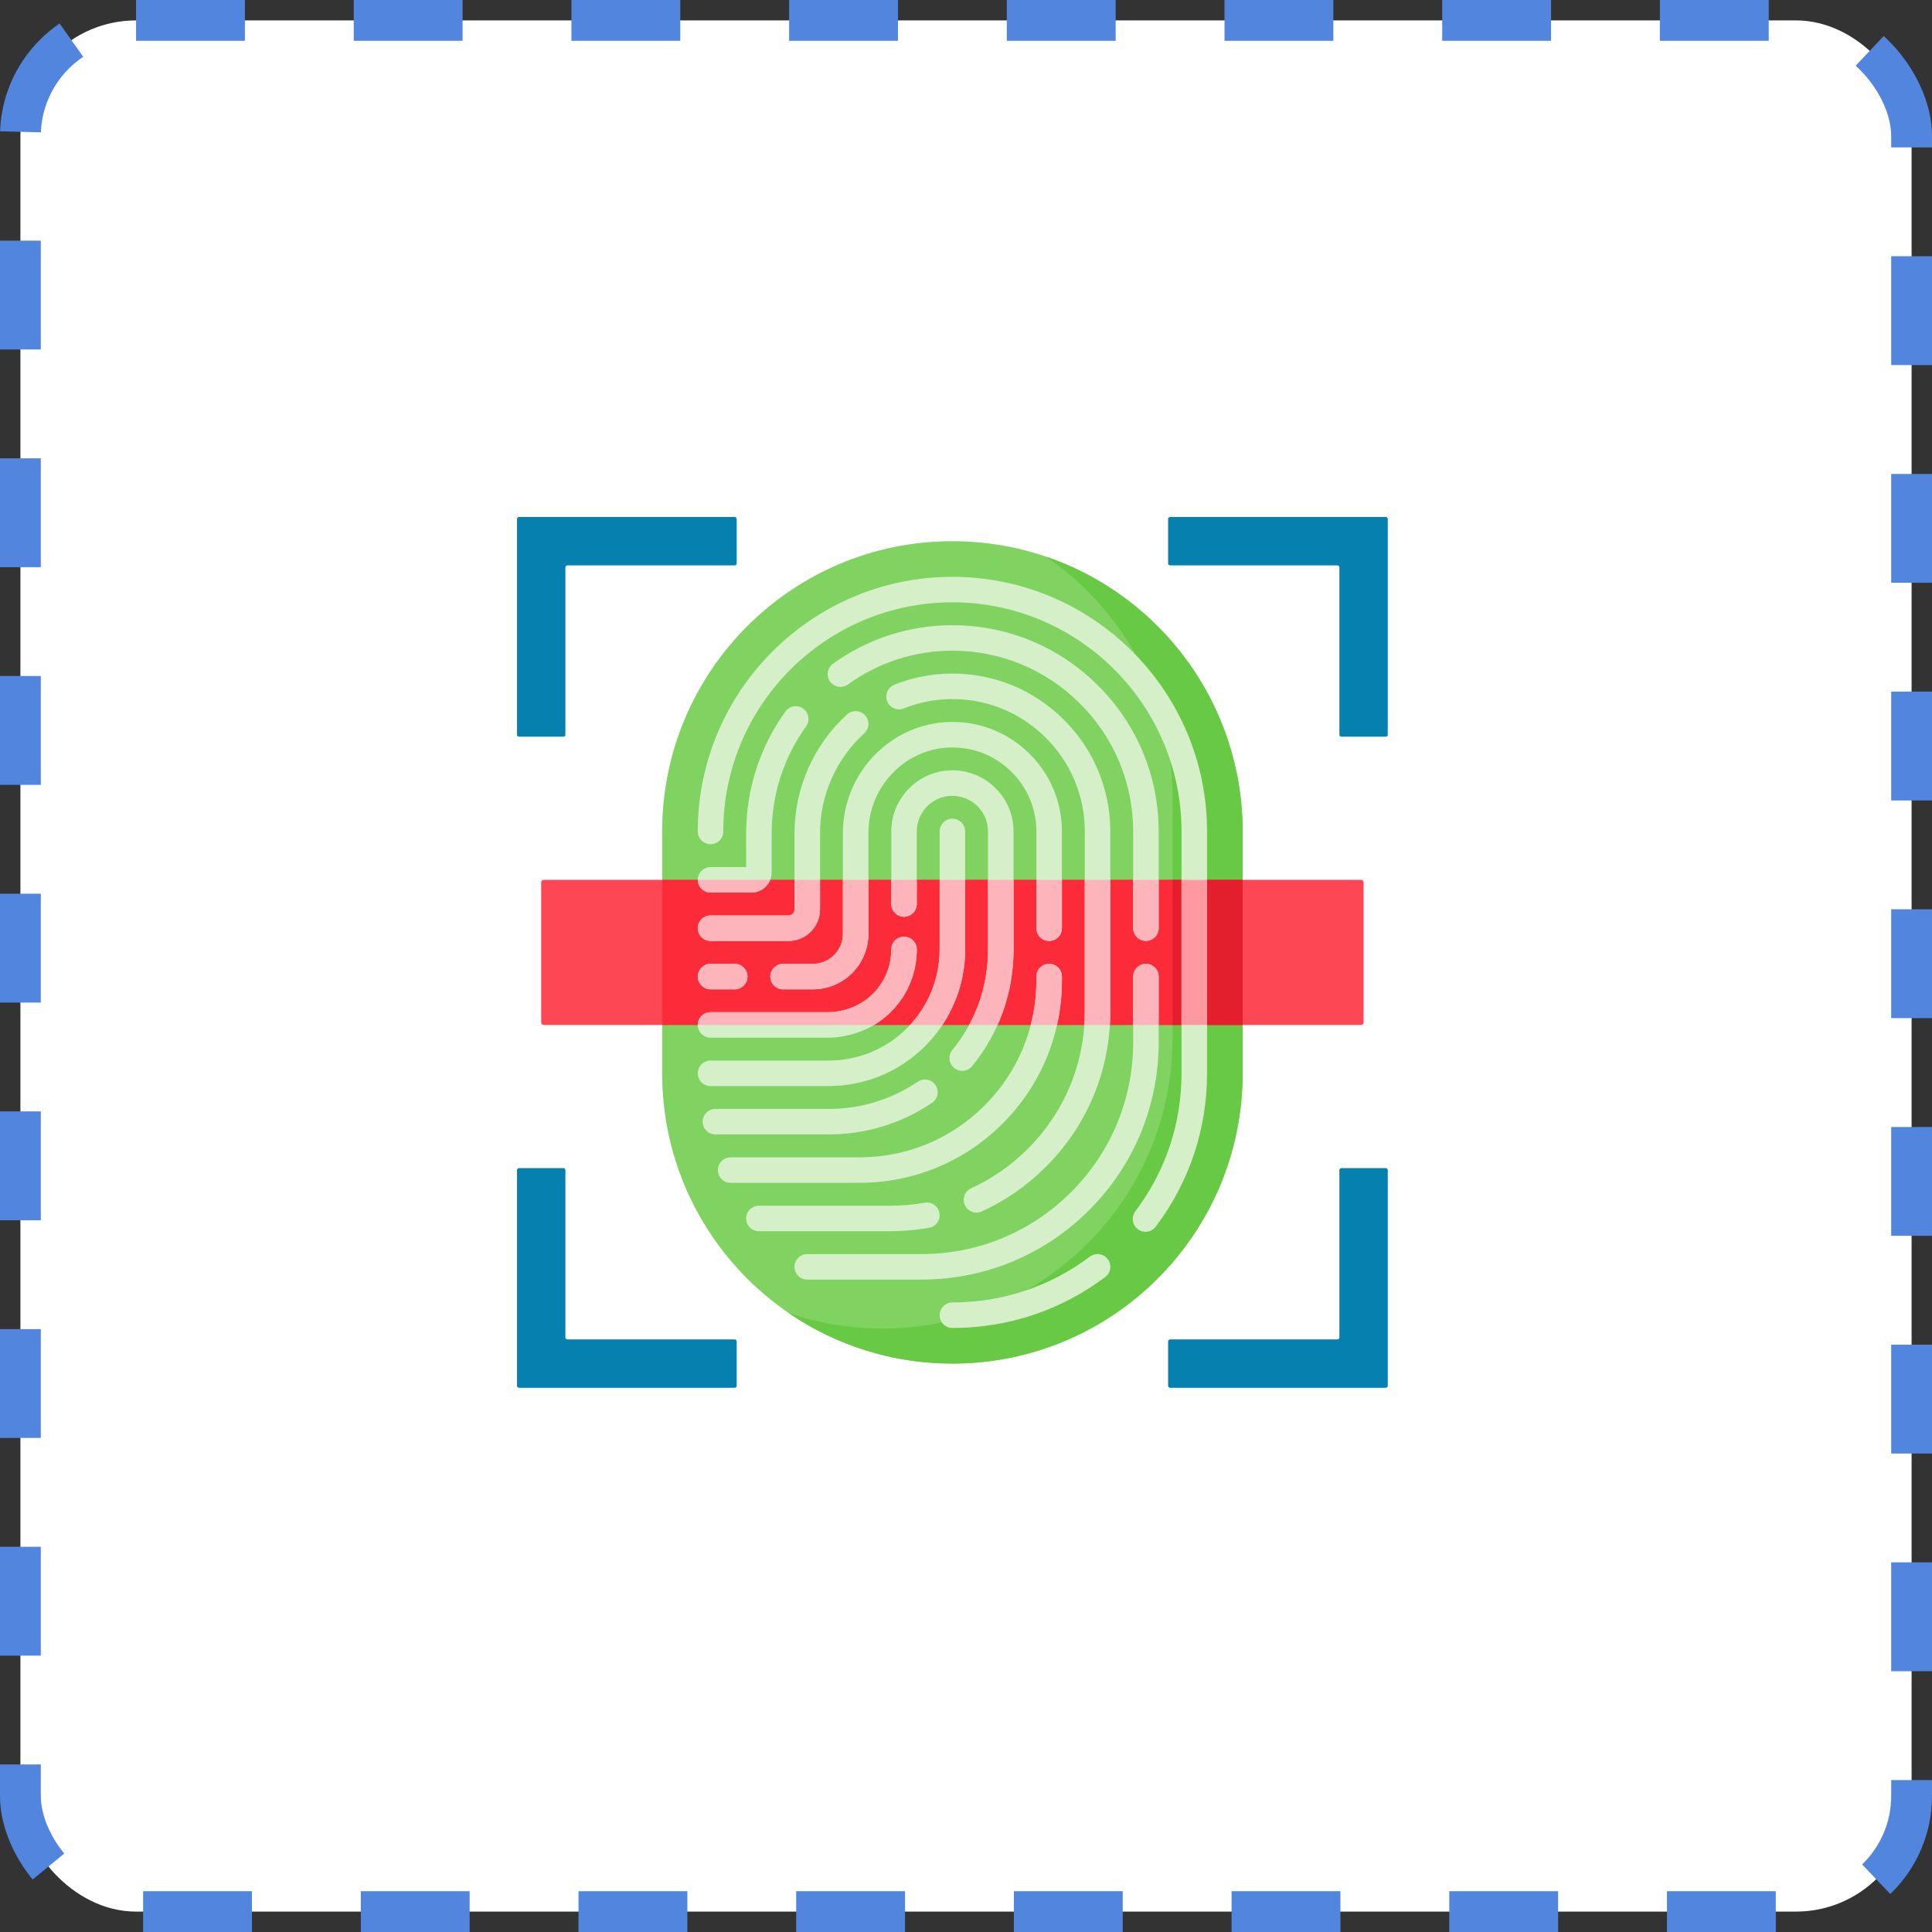
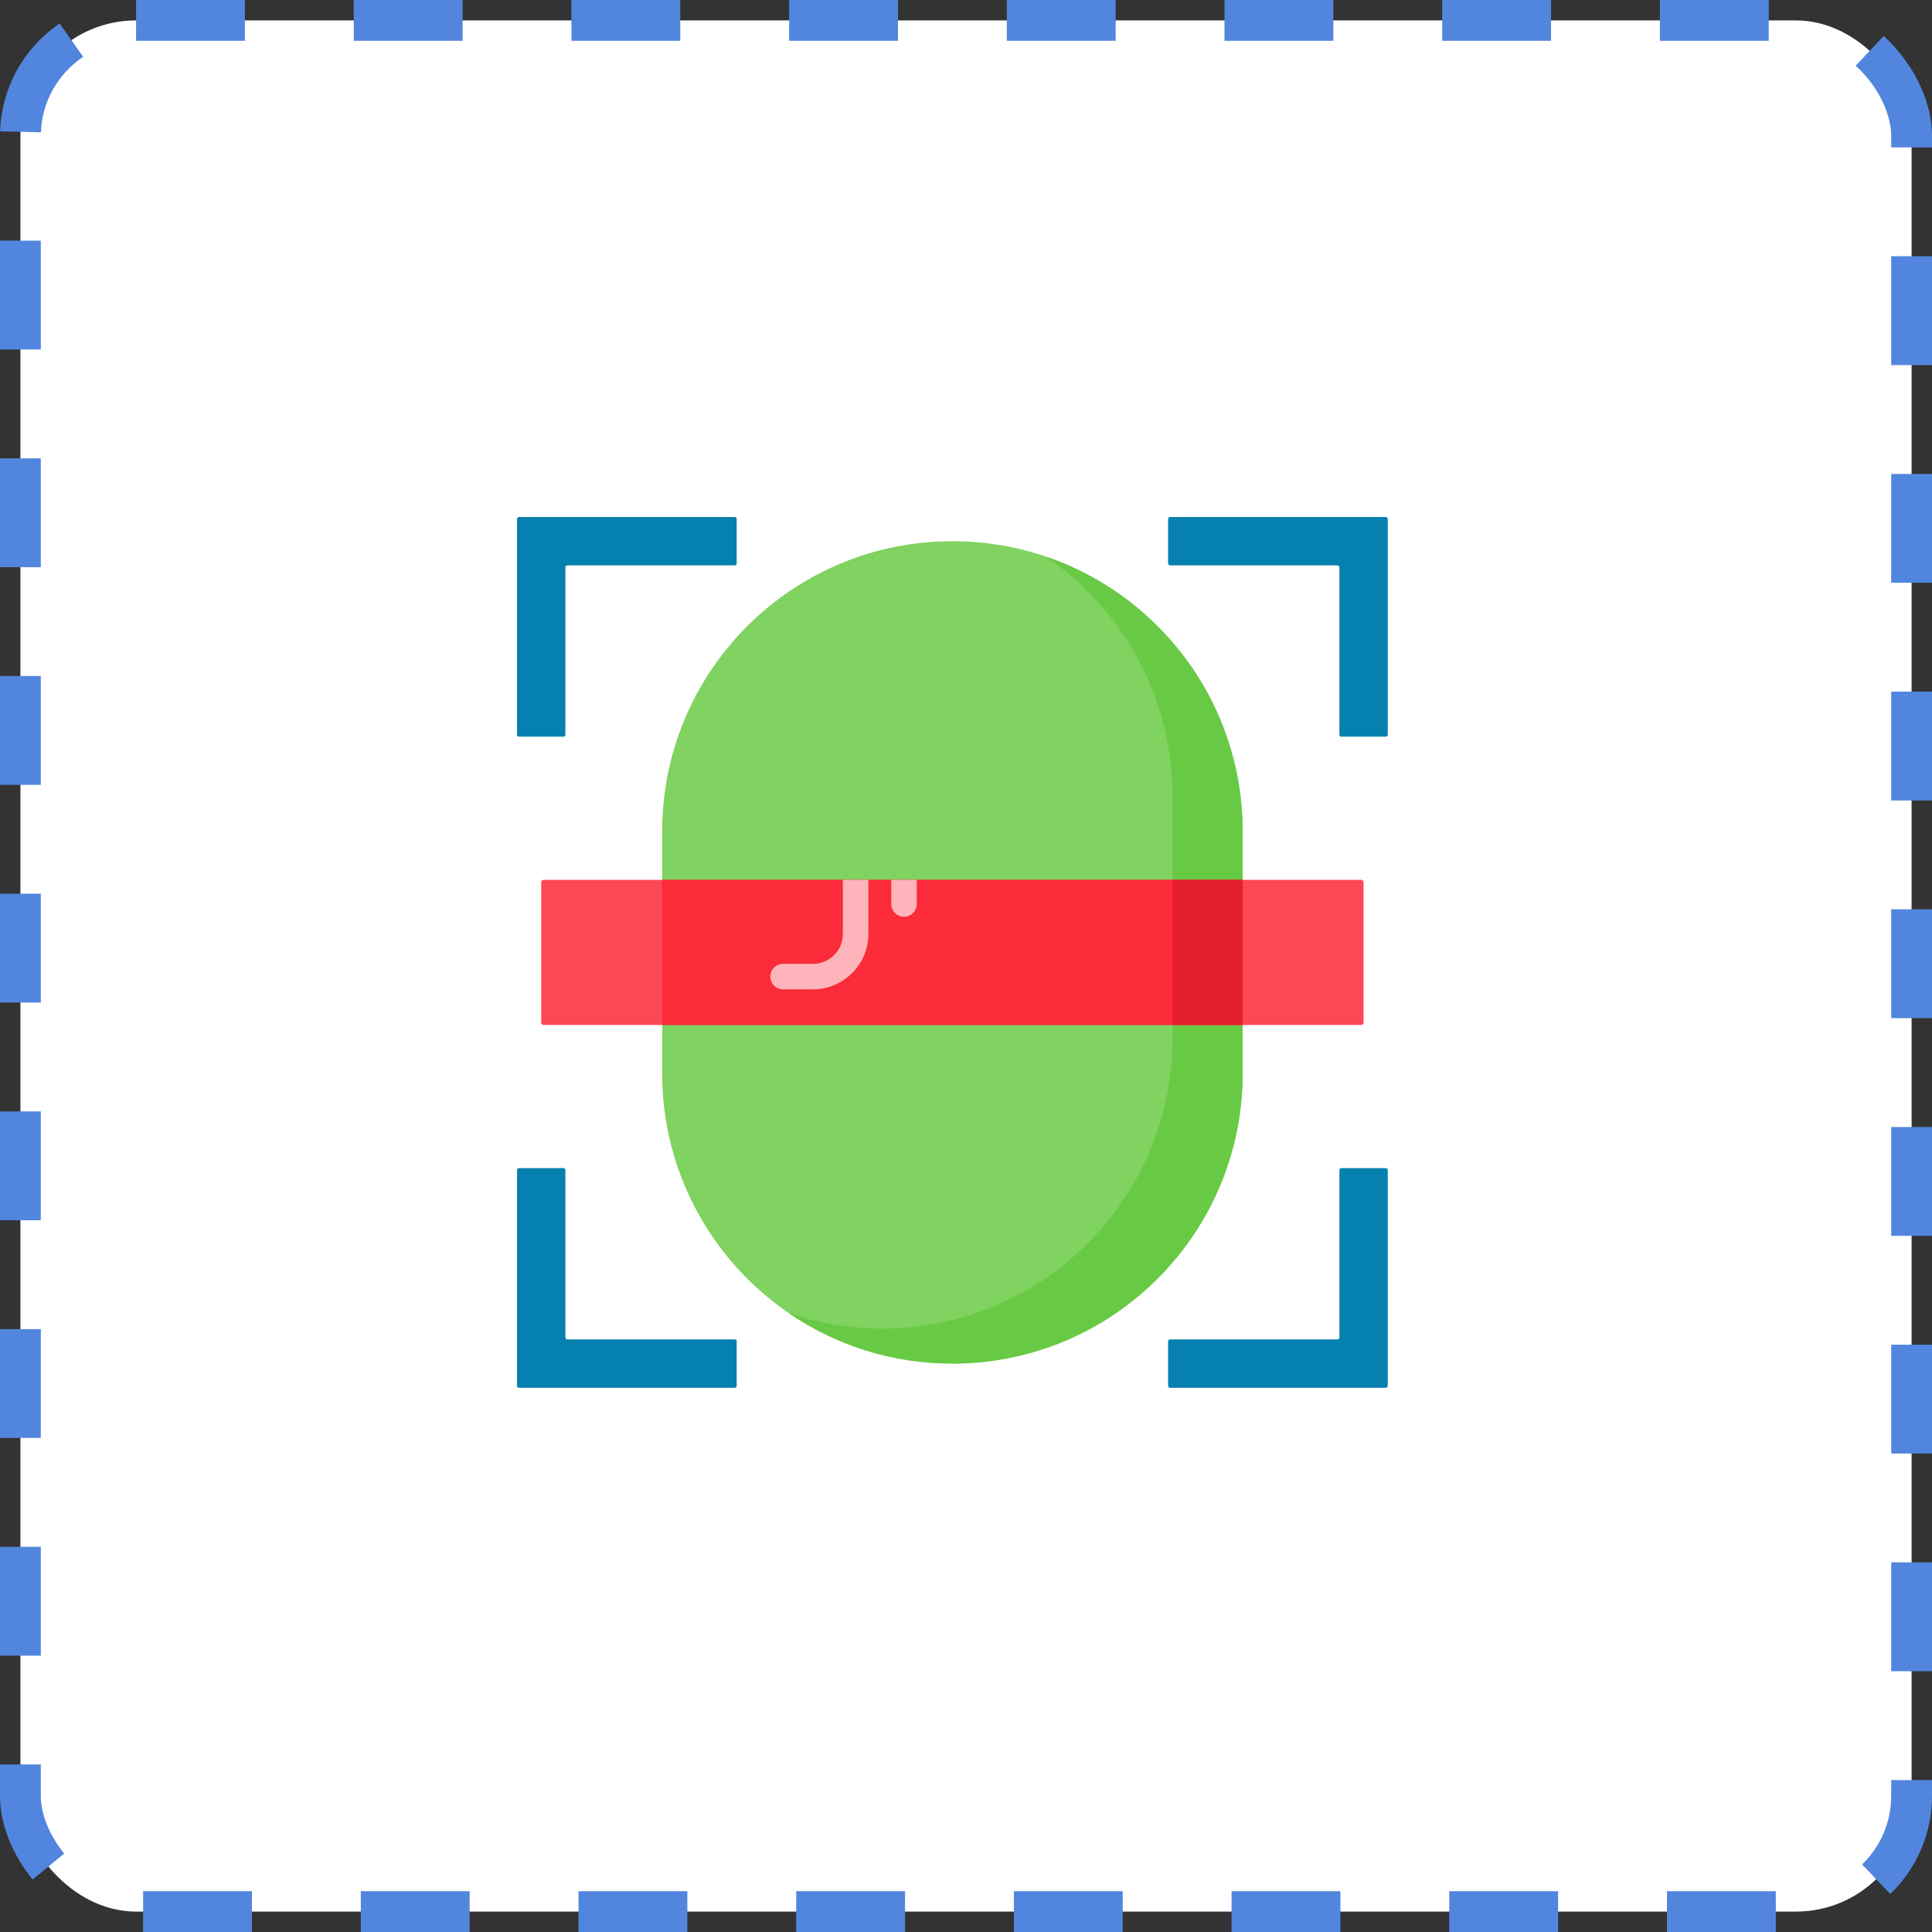
<svg xmlns="http://www.w3.org/2000/svg" width="71" height="71" viewBox="0 0 71 71" fill="none">
  <rect x="0" y="0" width="71" height="71" fill="#333333" stroke="none" />
  <rect x="0.75" y="0.75" width="69.5" height="69.5" rx="4.25" fill="white" stroke="#5286DE" stroke-width="1.5" stroke-dasharray="4 4" />
  <g clip-path="url(#clip0_14395_934)">
    <path d="M27.073 19.073V20.705C27.073 20.745 27.04 20.778 27 20.778H20.851C20.81 20.778 20.778 20.81 20.778 20.851V27C20.778 27.04 20.745 27.073 20.705 27.073H19.073C19.053 27.073 19.035 27.065 19.021 27.052C19.008 27.038 19 27.019 19 27V19.073C19 19.033 19.033 19 19.073 19H27C27.04 19 27.073 19.033 27.073 19.073ZM27.073 50.927V49.295C27.073 49.255 27.04 49.222 27 49.222H20.851C20.841 49.222 20.832 49.22 20.823 49.217C20.814 49.213 20.806 49.208 20.799 49.201C20.792 49.194 20.787 49.186 20.783 49.177C20.78 49.168 20.778 49.159 20.778 49.149V43C20.778 42.96 20.745 42.927 20.705 42.927H19.073C19.033 42.927 19 42.96 19 43V50.927C19 50.967 19.033 51 19.073 51H27C27.04 51 27.073 50.967 27.073 50.927ZM42.927 19.073V20.705C42.927 20.745 42.96 20.778 43 20.778H49.149C49.19 20.778 49.222 20.81 49.222 20.851V27C49.222 27.04 49.255 27.073 49.295 27.073H50.927C50.967 27.073 51 27.04 51 27V19.073C51 19.053 50.992 19.035 50.979 19.021C50.965 19.008 50.947 19 50.927 19H43C42.96 19 42.927 19.033 42.927 19.073ZM42.927 50.927V49.295C42.927 49.255 42.96 49.222 43 49.222H49.149C49.19 49.222 49.222 49.19 49.222 49.149V43C49.222 42.96 49.255 42.927 49.295 42.927H50.927C50.967 42.927 51 42.96 51 43V50.927C51 50.967 50.967 51 50.927 51H43C42.981 51 42.962 50.992 42.949 50.979C42.935 50.965 42.927 50.947 42.927 50.927Z" fill="#0681AF" />
    <path d="M35.001 50.111C29.11 50.111 24.334 45.335 24.334 39.444V30.555C24.334 24.664 29.11 19.889 35.001 19.889C40.892 19.889 45.667 24.664 45.667 30.555V39.444C45.667 45.335 40.892 50.111 35.001 50.111Z" fill="#80D261" />
    <path d="M38.433 20.454C41.245 22.374 43.09 25.606 43.09 29.268V38.157C43.09 44.048 38.315 48.823 32.424 48.823C31.223 48.823 30.068 48.625 28.99 48.259C30.701 49.428 32.77 50.111 34.999 50.111C40.89 50.111 45.666 45.336 45.666 39.445V30.556C45.666 25.866 42.639 21.883 38.433 20.454Z" fill="#68CA44" />
    <path d="M50.021 37.667H19.979C19.955 37.667 19.932 37.657 19.915 37.64C19.898 37.623 19.889 37.601 19.889 37.577V32.424C19.889 32.374 19.929 32.334 19.979 32.334H50.021C50.071 32.334 50.111 32.374 50.111 32.424V37.577C50.111 37.626 50.071 37.667 50.021 37.667Z" fill="#FD4755" />
    <path d="M24.334 32.334H45.667V37.667H24.334V32.334Z" fill="#FB2B3A" />
    <path d="M43.092 32.334H45.667V37.667H43.092V32.334Z" fill="#E41F2D" />
-     <path d="M30.448 41.69H26.289C26.165 41.69 26.046 41.641 25.958 41.553C25.87 41.465 25.821 41.346 25.821 41.222C25.821 41.097 25.87 40.978 25.958 40.89C26.046 40.802 26.165 40.753 26.289 40.753H30.448C31.628 40.753 32.763 40.407 33.729 39.751C33.831 39.681 33.958 39.655 34.08 39.679C34.202 39.702 34.31 39.773 34.38 39.876C34.449 39.979 34.475 40.105 34.452 40.227C34.429 40.349 34.358 40.457 34.255 40.527C33.133 41.288 31.817 41.69 30.448 41.69ZM35.724 39.181C36.721 37.959 37.247 36.477 37.247 34.892V30.556C37.247 29.955 37.013 29.391 36.589 28.967C36.164 28.543 35.6 28.309 35.001 28.309C33.762 28.309 32.754 29.317 32.754 30.556V33.222C32.754 33.346 32.803 33.466 32.891 33.553C32.979 33.641 33.098 33.691 33.223 33.691C33.347 33.691 33.466 33.641 33.554 33.553C33.642 33.466 33.691 33.346 33.691 33.222V30.556C33.691 29.834 34.279 29.247 35.001 29.247C35.35 29.247 35.678 29.383 35.926 29.631C36.173 29.877 36.309 30.206 36.309 30.556V34.892C36.309 36.258 35.856 37.536 34.998 38.588C34.942 38.657 34.907 38.74 34.896 38.828C34.885 38.916 34.9 39.005 34.938 39.085C34.976 39.165 35.036 39.233 35.111 39.28C35.185 39.328 35.272 39.353 35.361 39.353C35.431 39.353 35.499 39.338 35.562 39.308C35.625 39.278 35.681 39.234 35.724 39.181ZM32.736 37.19C33.311 36.617 33.645 35.868 33.687 35.065C33.69 35.043 33.691 35.022 33.691 35V34.892C33.691 34.768 33.642 34.649 33.554 34.561C33.466 34.473 33.347 34.424 33.223 34.424C33.098 34.424 32.979 34.473 32.891 34.561C32.803 34.649 32.754 34.768 32.754 34.892C32.754 35.51 32.513 36.09 32.075 36.526C31.646 36.953 31.035 37.198 30.399 37.198H26.112C25.987 37.198 25.868 37.248 25.78 37.335C25.692 37.423 25.643 37.542 25.643 37.667C25.643 37.791 25.692 37.91 25.78 37.998C25.868 38.086 25.987 38.136 26.112 38.136H30.399C31.282 38.136 32.133 37.791 32.736 37.19ZM33.998 38.443C34.465 37.977 34.835 37.423 35.087 36.813C35.34 36.205 35.47 35.552 35.469 34.892V30.556C35.469 30.431 35.42 30.312 35.332 30.224C35.244 30.136 35.125 30.087 35.001 30.087C34.876 30.087 34.757 30.136 34.669 30.224C34.581 30.312 34.532 30.431 34.532 30.556V34.892C34.532 35.428 34.427 35.959 34.221 36.455C34.016 36.95 33.715 37.401 33.336 37.78C32.564 38.551 31.539 38.976 30.448 38.976H26.112C25.987 38.976 25.868 39.025 25.78 39.113C25.692 39.201 25.643 39.32 25.643 39.444C25.643 39.569 25.692 39.688 25.78 39.776C25.868 39.864 25.987 39.913 26.112 39.913H30.448C31.789 39.913 33.05 39.391 33.998 38.443ZM40.623 46.925C40.72 46.849 40.784 46.738 40.8 46.616C40.816 46.495 40.783 46.371 40.709 46.273C40.636 46.175 40.526 46.11 40.404 46.091C40.283 46.073 40.159 46.103 40.06 46.176C38.592 47.28 36.843 47.864 35 47.864C34.876 47.864 34.757 47.914 34.669 48.002C34.581 48.09 34.532 48.209 34.532 48.333C34.532 48.458 34.581 48.577 34.669 48.665C34.757 48.753 34.876 48.802 35 48.802C37.048 48.802 38.992 48.153 40.623 46.925ZM42.473 45.078C43.706 43.445 44.358 41.496 44.358 39.444V30.555C44.358 25.396 40.16 21.198 35 21.198C29.84 21.198 25.643 25.396 25.643 30.555C25.643 30.68 25.692 30.799 25.78 30.887C25.868 30.975 25.987 31.024 26.111 31.024C26.236 31.024 26.355 30.975 26.443 30.887C26.531 30.799 26.58 30.68 26.58 30.555C26.58 25.913 30.357 22.135 35 22.135C39.643 22.135 43.42 25.913 43.42 30.555V39.444C43.42 41.291 42.834 43.044 41.724 44.513C41.687 44.562 41.659 44.618 41.644 44.678C41.628 44.738 41.624 44.8 41.632 44.861C41.641 44.922 41.661 44.981 41.692 45.035C41.723 45.088 41.765 45.135 41.814 45.172C41.864 45.209 41.92 45.236 41.98 45.252C42.039 45.267 42.102 45.271 42.163 45.262C42.224 45.253 42.283 45.233 42.336 45.201C42.389 45.169 42.436 45.127 42.473 45.078ZM27.469 35.889C27.469 35.765 27.42 35.645 27.332 35.557C27.244 35.47 27.125 35.42 27 35.42H26.112C25.987 35.42 25.868 35.47 25.78 35.557C25.692 35.645 25.643 35.765 25.643 35.889C25.643 36.013 25.692 36.133 25.78 36.221C25.868 36.308 25.987 36.358 26.112 36.358H27C27.125 36.358 27.244 36.308 27.332 36.221C27.42 36.133 27.469 36.013 27.469 35.889ZM31.914 34.32V30.609C31.914 28.903 33.277 27.494 34.952 27.469C35.785 27.457 36.571 27.772 37.165 28.357C37.76 28.943 38.087 29.724 38.087 30.556V34.111C38.087 34.37 38.297 34.58 38.556 34.58C38.815 34.58 39.025 34.37 39.025 34.111V30.556C39.025 29.47 38.598 28.452 37.823 27.689C37.048 26.926 36.023 26.514 34.938 26.531C32.754 26.565 30.976 28.394 30.976 30.609V34.32C30.976 34.927 30.483 35.42 29.876 35.42H28.778C28.654 35.42 28.535 35.47 28.447 35.557C28.359 35.645 28.309 35.765 28.309 35.889C28.309 36.013 28.359 36.133 28.447 36.221C28.535 36.308 28.654 36.358 28.778 36.358H29.876C31 36.358 31.914 35.444 31.914 34.32ZM31.586 43.468C33.573 43.468 35.441 42.695 36.846 41.29C38.251 39.885 39.025 38.017 39.025 36.03V35.889C39.025 35.63 38.815 35.42 38.556 35.42C38.297 35.42 38.087 35.63 38.087 35.889V36.03C38.087 37.766 37.411 39.399 36.183 40.627C34.955 41.855 33.323 42.531 31.586 42.531L26.851 42.531C26.726 42.531 26.607 42.581 26.519 42.669C26.431 42.757 26.382 42.876 26.382 43C26.382 43.124 26.431 43.244 26.519 43.331C26.607 43.419 26.726 43.469 26.851 43.469H29.667L31.586 43.468ZM32.724 45.246C33.201 45.246 33.679 45.204 34.144 45.122C34.267 45.1 34.376 45.031 34.447 44.929C34.518 44.827 34.546 44.701 34.524 44.579C34.503 44.456 34.433 44.347 34.331 44.276C34.229 44.205 34.103 44.177 33.981 44.199C33.566 44.272 33.145 44.309 32.724 44.309L27.888 44.309C27.764 44.309 27.645 44.358 27.557 44.446C27.469 44.534 27.419 44.654 27.419 44.778C27.419 44.902 27.469 45.021 27.557 45.109C27.645 45.197 27.764 45.247 27.888 45.247H31.445L32.724 45.246ZM36.084 44.517C36.96 44.117 37.751 43.566 38.436 42.88C39.962 41.355 40.803 39.326 40.803 37.168V30.556C40.803 28.997 40.191 27.534 39.081 26.434C37.971 25.335 36.505 24.739 34.943 24.754C34.225 24.761 33.526 24.899 32.864 25.165C32.807 25.188 32.755 25.222 32.711 25.265C32.667 25.308 32.632 25.36 32.608 25.416C32.584 25.473 32.571 25.534 32.57 25.595C32.569 25.657 32.581 25.718 32.604 25.775C32.627 25.832 32.661 25.884 32.704 25.928C32.747 25.972 32.798 26.007 32.855 26.031C32.912 26.055 32.972 26.068 33.034 26.069C33.096 26.07 33.157 26.058 33.214 26.035C33.767 25.813 34.352 25.697 34.952 25.691C36.26 25.679 37.491 26.179 38.421 27.101C39.352 28.022 39.865 29.25 39.865 30.556V37.168C39.865 39.076 39.122 40.869 37.773 42.217C37.167 42.824 36.468 43.311 35.694 43.665C35.637 43.69 35.586 43.726 35.544 43.771C35.501 43.816 35.468 43.87 35.446 43.928C35.424 43.986 35.414 44.047 35.416 44.109C35.418 44.171 35.432 44.232 35.458 44.288C35.484 44.345 35.52 44.396 35.566 44.438C35.612 44.48 35.665 44.512 35.723 44.534C35.782 44.555 35.843 44.565 35.905 44.562C35.967 44.559 36.028 44.544 36.084 44.517ZM30.136 33.42V30.623C30.136 29.227 30.728 27.887 31.76 26.949C31.852 26.865 31.907 26.748 31.913 26.624C31.919 26.5 31.875 26.379 31.791 26.287C31.708 26.195 31.591 26.14 31.467 26.134C31.343 26.128 31.221 26.172 31.129 26.255C29.902 27.371 29.198 28.963 29.198 30.623V33.42C29.198 33.479 29.175 33.535 29.133 33.577C29.091 33.619 29.035 33.642 28.976 33.642H26.111C25.852 33.642 25.643 33.852 25.643 34.111C25.643 34.37 25.853 34.58 26.112 34.58H28.976C29.616 34.58 30.136 34.059 30.136 33.42ZM33.862 47.024C36.191 47.024 38.38 46.117 40.027 44.471C41.673 42.824 42.58 40.635 42.58 38.306V35.889C42.58 35.63 42.371 35.42 42.112 35.42C41.853 35.42 41.643 35.63 41.643 35.889V38.306C41.643 40.384 40.834 42.338 39.364 43.808C37.894 45.277 35.941 46.086 33.862 46.086L29.666 46.087C29.542 46.087 29.422 46.136 29.334 46.224C29.247 46.312 29.197 46.431 29.197 46.556C29.197 46.68 29.247 46.799 29.334 46.887C29.422 46.975 29.542 47.024 29.666 47.024H31.445L33.862 47.024ZM42.58 34.111V30.556C42.58 28.526 41.786 26.618 40.343 25.183C38.9 23.748 36.985 22.965 34.956 22.976C33.387 22.985 31.883 23.476 30.608 24.395C30.509 24.469 30.442 24.578 30.422 24.7C30.403 24.823 30.433 24.948 30.505 25.048C30.578 25.148 30.687 25.216 30.809 25.236C30.931 25.256 31.056 25.227 31.157 25.156C32.273 24.351 33.588 23.921 34.961 23.913C36.741 23.903 38.417 24.59 39.681 25.848C40.946 27.105 41.643 28.777 41.643 30.556V34.111C41.644 34.234 41.694 34.352 41.782 34.439C41.87 34.526 41.988 34.574 42.112 34.574C42.235 34.574 42.353 34.526 42.441 34.439C42.529 34.352 42.579 34.234 42.58 34.111ZM28.358 32.056V30.634C28.358 29.211 28.796 27.849 29.624 26.695C29.775 26.484 29.726 26.191 29.516 26.04C29.306 25.889 29.013 25.938 28.862 26.148C27.919 27.462 27.421 29.014 27.421 30.634V31.865H26.112C25.987 31.865 25.868 31.914 25.78 32.002C25.692 32.09 25.643 32.209 25.643 32.334C25.643 32.458 25.692 32.577 25.78 32.665C25.868 32.753 25.987 32.802 26.112 32.802H27.612C28.023 32.802 28.358 32.467 28.358 32.056Z" fill="#D5EFC8" />
    <path d="M28.777 35.421C28.653 35.421 28.534 35.47 28.446 35.558C28.358 35.646 28.309 35.765 28.309 35.889C28.309 36.014 28.358 36.133 28.446 36.221C28.534 36.309 28.653 36.358 28.777 36.358H29.875C30.999 36.358 31.913 35.444 31.913 34.32V32.334H30.976V34.32C30.976 34.927 30.482 35.421 29.875 35.421H28.777ZM33.222 33.691C33.346 33.691 33.466 33.642 33.553 33.554C33.642 33.466 33.691 33.347 33.691 33.222V32.334H32.753V33.222C32.753 33.347 32.803 33.466 32.891 33.554C32.978 33.642 33.098 33.691 33.222 33.691Z" fill="#FDB4BA" />
-     <path d="M43.42 32.334H44.357V37.667H43.42V32.334Z" fill="#FE99A0" />
-     <path d="M39.025 36.03V35.889C39.025 35.63 38.815 35.42 38.556 35.42C38.297 35.42 38.087 35.63 38.087 35.889V36.03C38.088 36.582 38.018 37.132 37.88 37.667H38.845C38.965 37.13 39.025 36.581 39.025 36.03ZM38.087 32.334V34.111C38.087 34.37 38.297 34.58 38.556 34.58C38.815 34.58 39.025 34.37 39.025 34.111V32.334H38.087ZM36.66 37.667C37.047 36.806 37.247 35.868 37.247 34.893V32.334H36.31V34.893C36.31 35.881 36.071 36.823 35.614 37.667H36.66ZM40.803 32.334H39.865V37.169C39.865 37.336 39.859 37.502 39.848 37.667H40.787C40.797 37.502 40.803 37.336 40.803 37.169V32.334H40.803ZM34.633 37.667C34.812 37.398 34.964 37.112 35.087 36.814C35.34 36.205 35.47 35.552 35.469 34.893V32.334H34.532V34.893C34.532 35.429 34.427 35.96 34.221 36.455C34.036 36.902 33.773 37.312 33.443 37.667H34.633ZM26.112 35.421C25.987 35.421 25.868 35.47 25.78 35.558C25.692 35.646 25.643 35.765 25.643 35.889C25.643 36.014 25.692 36.133 25.78 36.221C25.868 36.309 25.987 36.358 26.112 36.358H27C27.125 36.358 27.244 36.309 27.332 36.221C27.42 36.133 27.469 36.014 27.469 35.889C27.469 35.765 27.42 35.646 27.332 35.558C27.244 35.47 27.125 35.421 27 35.421H26.112ZM26.112 34.58H28.976C29.616 34.58 30.136 34.06 30.136 33.42V32.334H29.198V33.42C29.198 33.479 29.175 33.536 29.133 33.578C29.091 33.619 29.035 33.643 28.976 33.643H26.111C25.852 33.643 25.643 33.853 25.643 34.112C25.643 34.37 25.853 34.58 26.112 34.58ZM32.737 37.191C33.311 36.618 33.645 35.869 33.687 35.065C33.69 35.044 33.692 35.022 33.692 35V34.893C33.692 34.768 33.642 34.649 33.554 34.561C33.466 34.473 33.347 34.424 33.223 34.424C33.099 34.424 32.979 34.473 32.891 34.561C32.803 34.649 32.754 34.768 32.754 34.893C32.754 35.51 32.513 36.09 32.075 36.526C31.646 36.953 31.035 37.198 30.399 37.198H26.112C25.987 37.198 25.868 37.248 25.78 37.336C25.692 37.423 25.643 37.543 25.643 37.667H32.12C32.344 37.534 32.551 37.374 32.737 37.191ZM26.112 32.803H27.612C27.925 32.803 28.194 32.608 28.304 32.334H25.643V32.334C25.643 32.458 25.692 32.577 25.78 32.665C25.868 32.753 25.987 32.803 26.112 32.803ZM41.643 32.334V34.111C41.643 34.37 41.853 34.58 42.112 34.58C42.371 34.58 42.581 34.37 42.581 34.111V32.334H41.643ZM42.581 35.889C42.581 35.63 42.371 35.42 42.112 35.42C41.853 35.42 41.643 35.63 41.643 35.889V37.667H42.581V35.889Z" fill="#FDB4BA" />
  </g>
  <defs>
    <clipPath id="clip0_14395_934">
      <rect width="32" height="32" fill="white" transform="translate(19 19)" />
    </clipPath>
  </defs>
</svg>